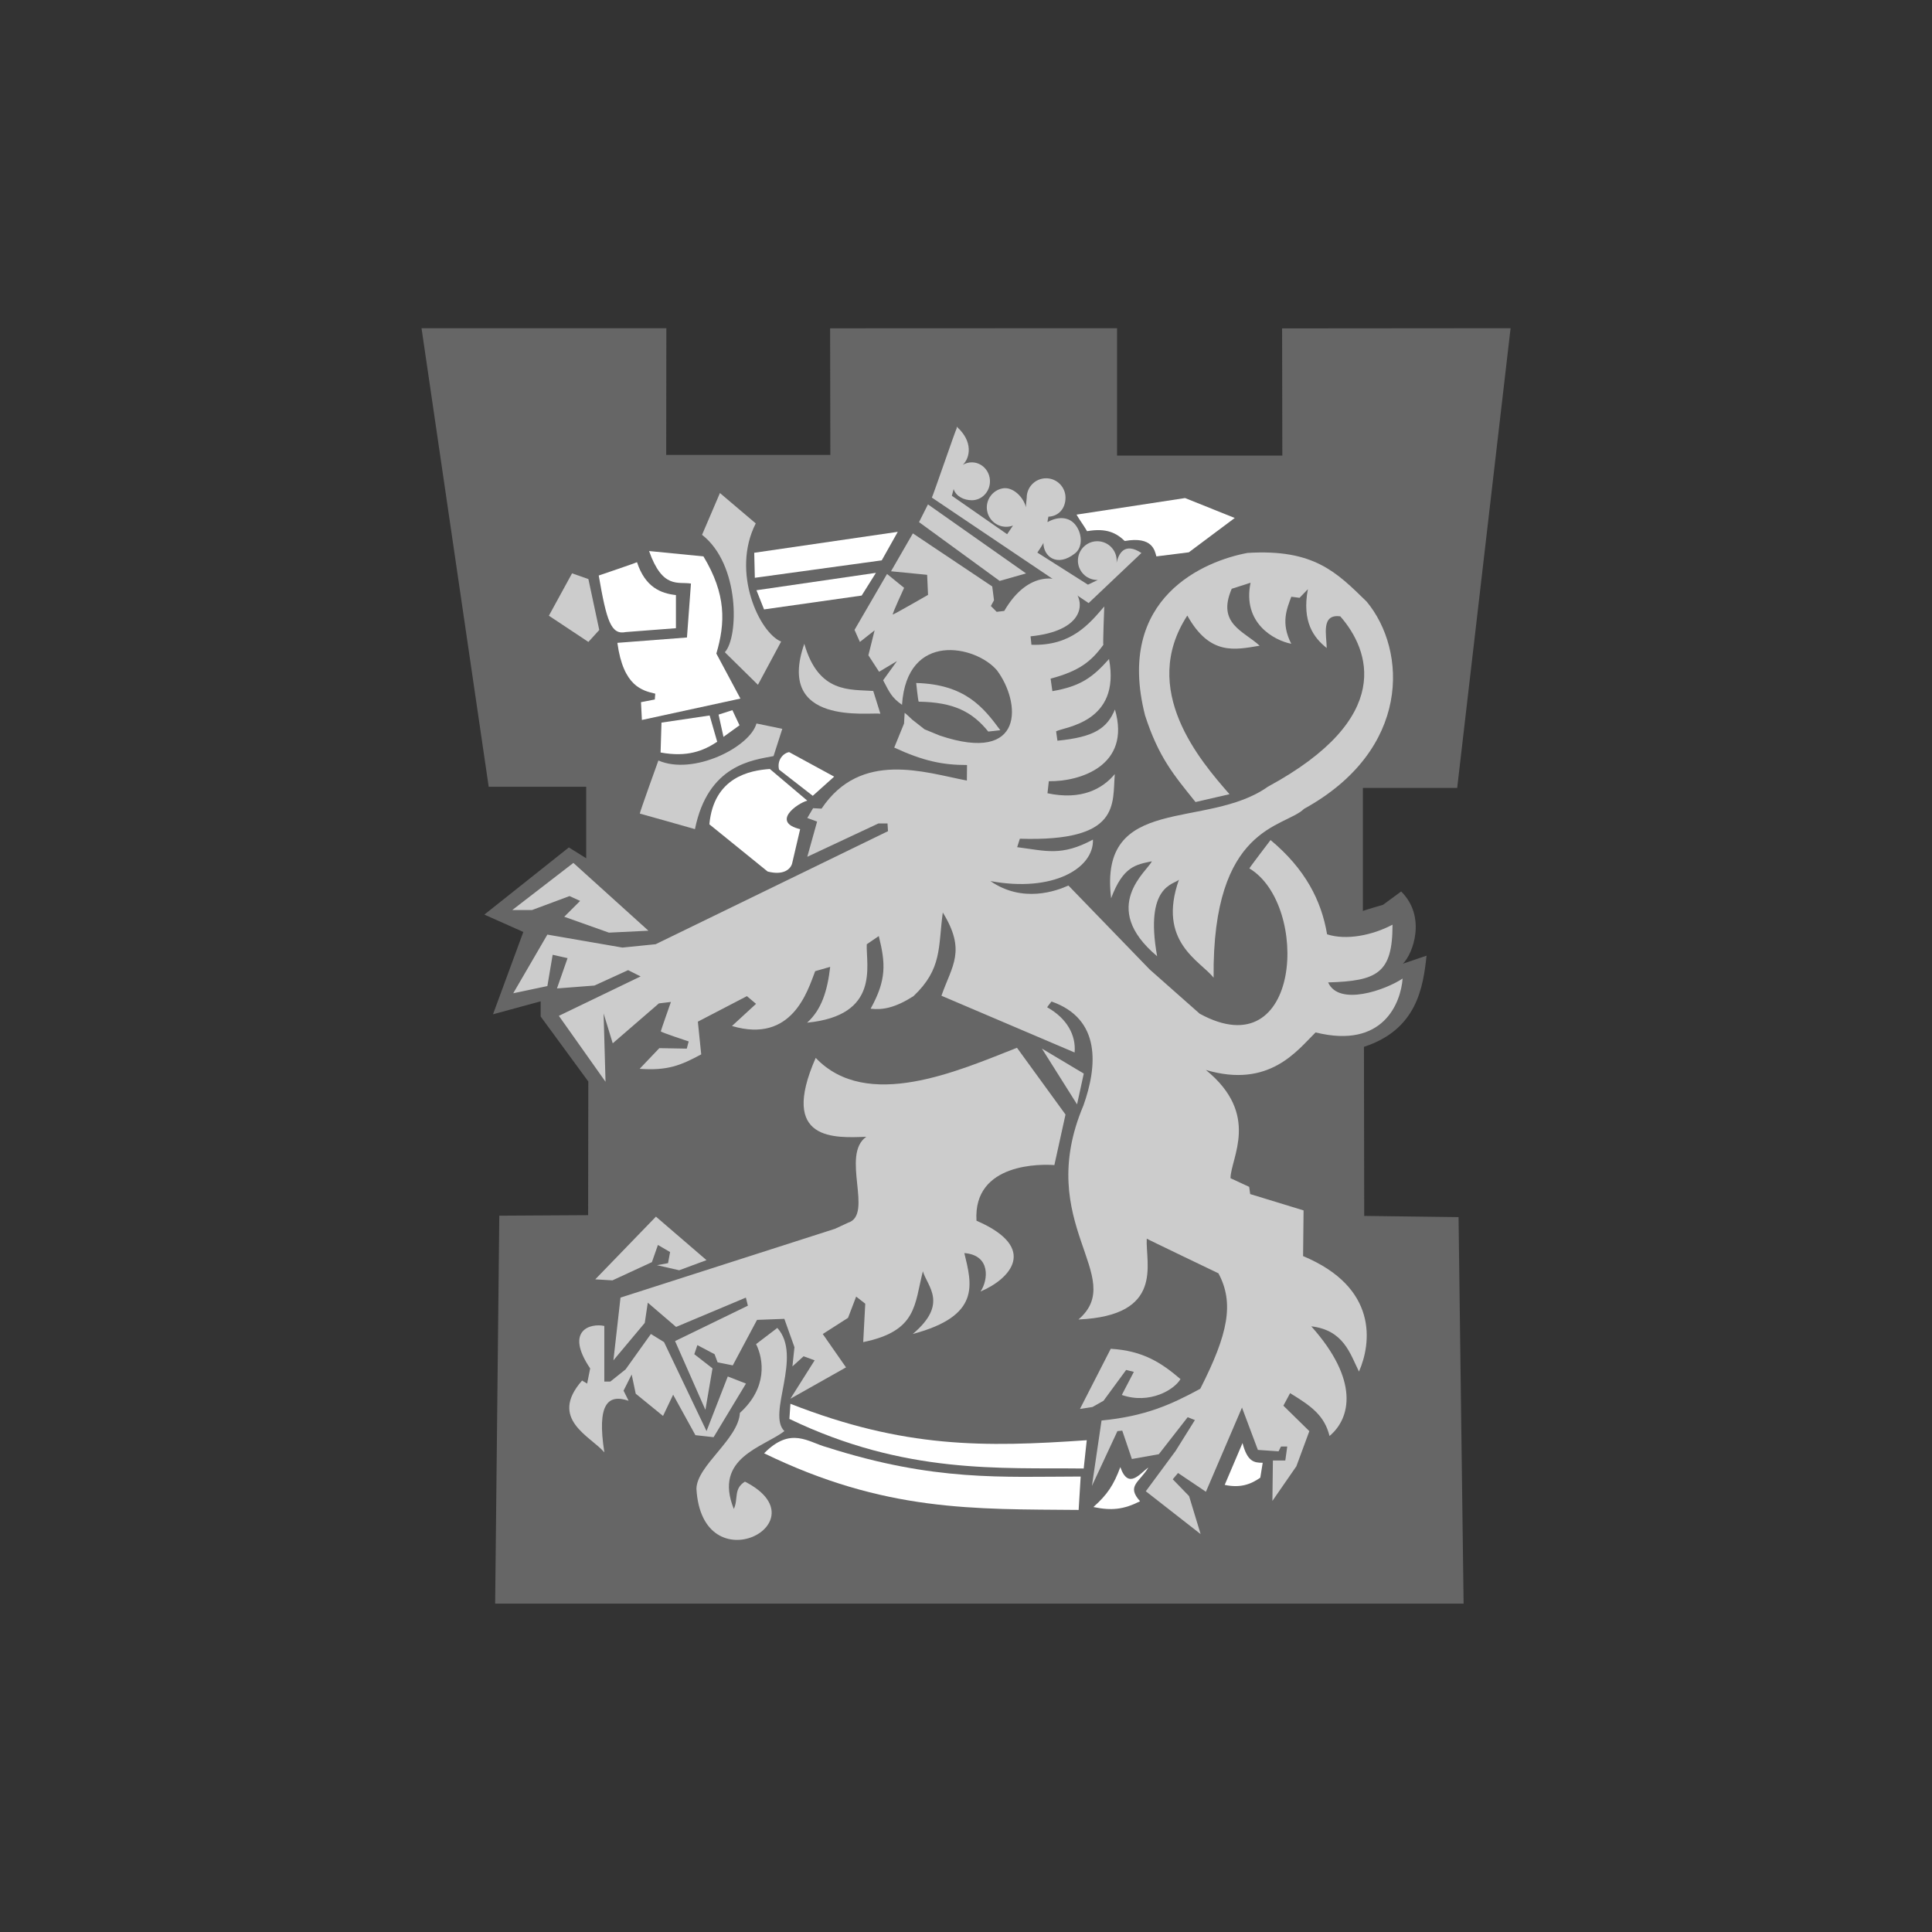
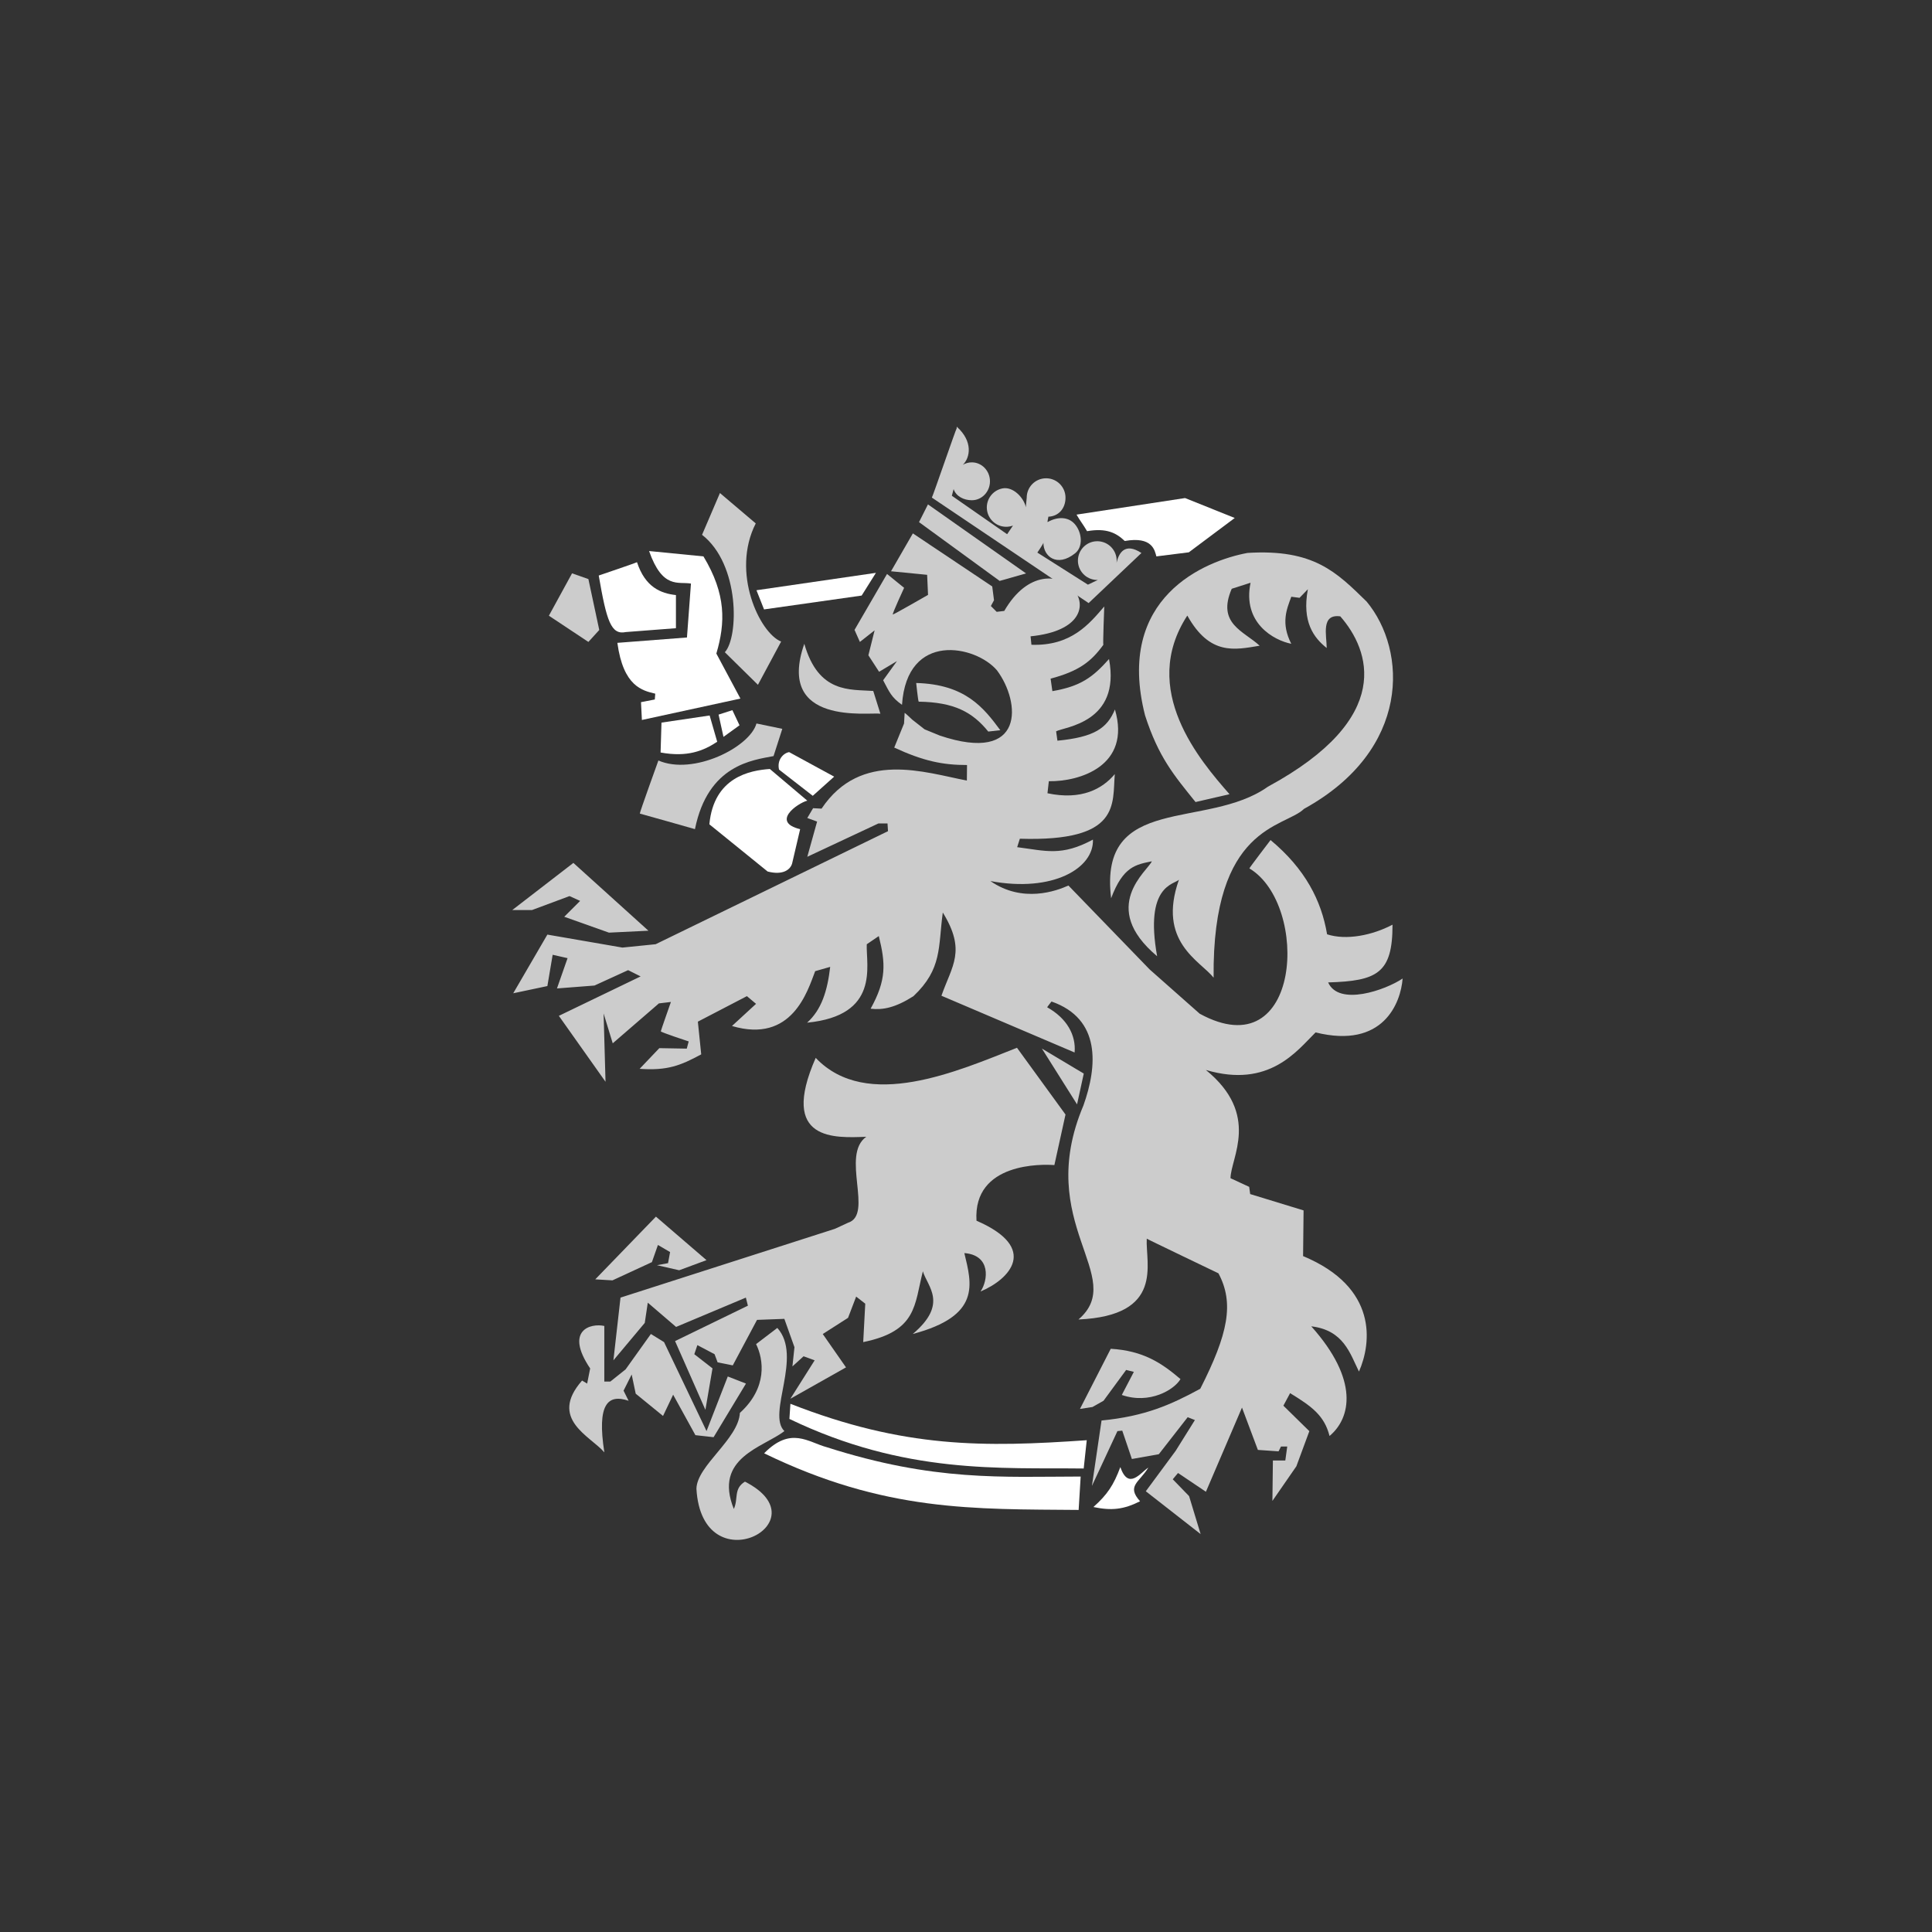
<svg xmlns="http://www.w3.org/2000/svg" id="Layer_2" data-name="Layer 2" width="512" height="512" viewBox="0 0 512 512">
  <rect x="0" y="0" width="512" height="512" fill="#333333" stroke="none" />
  <defs>
    <style>      .cls-1 {        fill: none;      }      .cls-2 {        fill: #fff;      }      .cls-2, .cls-3, .cls-4 {        fill-rule: evenodd;      }      .cls-3 {        fill: #666;      }      .cls-4 {        fill: #ccc;      }    </style>
  </defs>
  <g id="Layer_1-2" data-name="Layer 1">
    <g id="Layer_1-3" data-name="Layer_1">
-       <path id="path11" class="cls-3" d="M361.16,241.45c.02-.13,5.36-1.67,5.36-1.67l4.8-3.53c6.78,6.72,3.12,16.53.47,19.14l6.26-2.13c-.9,8.38-2.55,19.6-16.59,24.16l.07,44.81,25,.32,1.34,102.43H131.22l1.1-102.81,23.54-.14.05-35.42-12.63-17.23v-4.02l-12.63,3.44,8.04-21.82-10.33-4.6,22.39-17.8,4.6,2.87v-18.95h-25.84l-17.8-121.52h64.88l-.04,33.58h43.5l-.06-33.55,76.04-.03v33.75s43.8,0,43.8,0l-.06-33.7,60.55-.05-14.15,121.83h-24.99v32.62s0,0,0,0Z" />
-       <path id="path13" class="cls-2" d="M333.99,391.6l.64-3.95c-2.27,0-4.05-.25-5.35-5.23l-4.72,11.09c4.1.89,6.91-.13,9.43-1.91h0Z" />
      <path id="path15" class="cls-2" d="M168.81,148.98c2.17,6.63,6.3,8.28,10.32,8.72v8.78s-13.26,1.02-13.26,1.02c-3.95.83-5.11-2.92-7.2-14.98,0,0,10.1-3.43,10.14-3.53h0Z" />
      <path id="path17" class="cls-2" d="M163.61,170.36c1.57,11.59,6.65,12.66,10.04,13.47l-.12,1.54-3.66.71.24,4.72,26.11-5.67-6.38-11.93c2.4-8.14,2.64-15.7-3.42-25.75l-14.41-1.42c3.58,10.17,7.72,8.05,11.1,8.62l-1.06,14.29-18.43,1.42h0Z" />
      <path id="path19" class="cls-2" d="M190.07,196.58l-2.01-6.97-12.76,1.89-.24,7.92c7.13,1.31,11.38-.46,15-2.84h0Z" />
      <polygon id="polygon21" class="cls-2" points="194.09 188.2 190.43 189.38 191.73 195.28 195.98 192.21 194.09 188.2" />
-       <polygon id="polygon23" class="cls-2" points="199.88 146.49 200.04 153.12 233.67 148.5 237.92 140.94 199.88 146.49" />
      <polygon id="polygon25" class="cls-2" points="200.47 156.42 232.13 151.81 228.35 157.83 202.48 161.5 200.47 156.42" />
      <path id="path29" class="cls-2" d="M219.12,383.53c28.54,9.13,46.5,7.79,67.27,7.77l-.54,8.85c-27.74-.25-51.33.55-83.35-15.01,7.1-7.22,11.66-2.93,16.62-1.61h0Z" />
      <path id="path31" class="cls-2" d="M209.47,372.01l-.27,4.02c30.69,14.76,55.88,12.88,77.99,13.14l.81-7.5c-27.21,1.89-48.38,2.16-78.53-9.65h0Z" />
      <path id="path33" class="cls-2" d="M288.08,140.77c5.18-.91,7.78.49,9.99,2.6,7.38-1.31,7.96,2.57,8.38,4.08l8.6-1.08,12.17-9.1-13.17-5.28-28.76,4.39c1.09,1.87,1.71,2.53,2.8,4.4h0Z" />
      <path id="path35" class="cls-2" d="M304.32,388.93c-2.4,3.95-5.86,4.84-2.19,8.92-4.31,2.17-7.5,2.55-12.37,1.53,3.72-3.31,5.38-5.86,7.14-10.58,2.17,6.25,5.4,1.41,7.42.13h0Z" />
      <path id="path37" class="cls-2" d="M212.05,219.74c-7.76-1.88-.79-6.84,1.89-7.56l-9.92-8.39c-5.28.37-14.85,2.14-16.03,14.66l15.44,12.51c4.17,1.08,6.06-.58,6.49-2.13l2.13-9.1h0Z" />
      <path id="path39" class="cls-2" d="M206.45,203.94c-.59-2.6,1.18-4.37,2.68-4.62l11.93,6.5-5.67,5.08-8.94-6.95h0Z" />
      <g id="_53237960" data-name=" 53237960">
        <path id="path27" class="cls-4" d="M192.08,172.84l8.78,8.64,6.15-11.46c-5.67-2.24-13.35-18.31-6.73-31.31l-9.49-8.05-4.74,11.07c10.1,7.85,9.7,27.21,6.04,31.11h0Z" />
        <path id="path41" class="cls-4" d="M231.42,183.11l1.89,6.03c-2.91-.46-27.8,3.34-20.16-18.53,3.78,13.23,12.17,12.05,18.27,12.5h0Z" />
        <polygon id="polygon43" class="cls-4" points="155.93 153.46 158.81 166.95 155.93 170.12 145.46 163.17 151.6 151.94 155.93 153.46" />
        <path id="path45" class="cls-4" d="M174.48,201.54c9.26,4.03,24.26-3.53,25.99-9.81l6.85,1.42-2.32,7.22c-5.51,1.08-17.37,2.24-20.83,19.36,0,0-14.45-4.11-14.61-4.12-.16-.01,4.92-14.07,4.92-14.07h0Z" />
-         <path id="path47" class="cls-4" d="M265.09,193.51c-4.45-6.01-9.29-12.16-22.29-12.51,0,0,.51,4.93.67,4.95,9.37.14,14.22,2.73,18.43,7.92l3.19-.36h0Z" />
+         <path id="path47" class="cls-4" d="M265.09,193.51c-4.45-6.01-9.29-12.16-22.29-12.51,0,0,.51,4.93.67,4.95,9.37.14,14.22,2.73,18.43,7.92l3.19-.36h0" />
        <path id="path49" class="cls-4" d="M294.35,357.44c8.57.51,13.41,3.7,18.49,8.03-1.63,2.81-8.14,6.76-15.55,4.21l3.19-6.12-2.04-.51-5.99,8.16-2.93,1.66-3.32.51,8.16-15.94h0Z" />
        <polygon id="polygon51" class="cls-4" points="287.21 284.51 285.43 292.67 276.12 277.89 287.21 284.51" />
        <path id="path53" class="cls-4" d="M253.55,113.08c4.37,3.9,3.56,8.22,1.61,10.1.7-.41,1.51-.65,2.38-.65,2.66,0,4.81,2.25,4.81,5.02s-2.15,5.02-4.81,5.02c-2.08,0-4.2-1.03-4.82-2.96l-.47,1.77,14.4,10.02.26.16,1.54-2.28c-.27.1-.54.17-.82.23-2.78.54-5.48-1.28-6.02-4.06-.54-2.78,1.28-5.48,4.07-6.02,2.73-.53,5.59,2.33,6.2,5.02-.05-.28.21-2.27.21-2.56,0-2.84,2.3-5.14,5.14-5.14s5.14,2.3,5.14,5.14-1.81,4.95-4.58,5.04c.18-.21-.36,1.53-.13,1.41,2.47-1.4,5.41-1.54,7.24.63,1.82,2.17,2.22,5.91,0,7.67-4.79,3.8-8.4.81-8.39-2.8-.02.29-1.6,2.6-1.6,2.6l13.4,8.5,2.62-1.24c-.28,0-.57,0-.85-.05-2.81-.4-4.77-2.99-4.37-5.8.4-2.81,2.99-4.77,5.8-4.37,2.75.39,4.69,2.89,4.39,5.64.58-2.51,2.18-5.48,6.59-2.57l-14,13.27-41.54-27.96c.18-.11,6.44-18.38,6.57-18.32.04.03-.03-.5.06-.47h0Z" />
        <polygon id="polygon55" class="cls-4" points="135.76 241.17 151.95 228.68 171.84 246.65 161.38 247.16 149.53 242.95 153.74 238.75 150.93 237.47 140.99 241.17 135.76 241.17" />
        <path id="path57" class="cls-4" d="M226.46,166.93l1.42,3.19,3.9-3.07-1.65,6.61,2.84,4.37,4.73-2.83-3.66,5.08c1.7,3.2,2.17,4.5,5,6.51,1.3-19.61,19.55-15.76,25.16-9.15,6.3,8.4,7.61,24.95-15.16,17.29l-4.02-1.65-3.31-2.6s-1.81-1.74-1.97-1.76l-.16,2.82-2.6,6.38c7.72,3.56,12.8,4.62,19.29,4.62l-.04,4.12c-11.06-2.11-28.08-8.14-38.51,7.44l-2.24-.12-1.54,2.6,2.6.95s-2.56,9.23-2.6,9.33l18.84-8.83h2.42l.13,2.04-61.58,29.96-8.8.89-19.89-3.44-9.05,15.55,9.05-1.91,1.4-8.29,3.95.89-2.81,8.03,9.94-.77,8.92-4.08,3.31,1.66-21.67,10.45,12.37,17.47-.51-18.1,2.42,7.91,12.24-10.58,3.18-.38s-2.65,7.53-2.68,7.78c-.03.25,7.39,2.68,7.39,2.68l-.51,1.91-7.27-.13-5.22,5.48c7.42.52,10.86-.89,16.32-3.83l-.89-8.67,13-6.76,2.42,2.04-6.38,5.87c15.96,4.72,20.04-9.3,22.05-14.53l3.98-1.14c-.74,6.38-2.29,11.35-6.12,14.79,19.4-1.9,15.58-15.16,15.81-20.78l3.19-2.17c1.81,7.27,2.07,11.61-2.17,19.25,3.21.38,6.53-.25,11.35-3.32,7.68-7.26,6.53-13,7.78-22.18,6.27,10.2,2.45,14.03-.36,22.06l35.29,15.04c.41-4.58-2.02-9.05-7.27-11.98.03-.12,1.15-1.53,1.15-1.53,13.16,4.6,12.18,17.1,8.46,27.55-13.28,31.36,11.91,45.37-1.32,56.72,22.84-1.02,17.74-14.78,18.1-21.42-.15,0,19,9.18,19,9.18,4.23,7.91,2.57,16.07-4.82,30.6-7.78,4.21-14.53,7.27-26.16,8.41l-2.55,17.34,6.76-14.53,1.28-.13,2.55,7.52,7.14-1.27,7.65-9.81,1.91.76-5.1,8.16-7.91,10.71,14.53,11.35-3.06-10.07-4.33-4.46,1.4-1.66,7.39,4.97,9.56-22.31,4.21,11.22,5.48.38.64-1.27h1.66l-.51,3.7h-3.29s-.13,10.71-.13,10.71l6.35-9.18,3.44-9.31-6.88-6.75,1.78-3.32c5.63,3.45,9.07,5.87,10.45,11.35,5.63-4.71,7.93-14.78-4.84-29.06,8.57,1.02,10.25,7.15,12.64,11.99,3.32-7.52,5.1-22.31-14.81-30.6l.13-12.11-14.15-4.33-.26-1.91-4.95-2.29c.02-5.35,8.03-16.83-6.53-28.69,16.85,4.98,24.25-5.22,29.07-9.95,18,4.47,22.59-7.9,23.07-14.28-4.57,3.07-16.91,7.41-19.74,1.03,13.01-.38,17.08-2.42,17.06-15.3-5.33,2.81-12.21,4.21-17.34,2.55-1.5-8.92-5.78-17.32-14.98-24.98,0,0-5.65,7.39-5.61,7.52,16.03,9.56,13.86,53.28-13.17,38.5l-13.26-11.73-21.53-22.24c-3.15,1.43-12.13,4.74-20.67-1.18,16.58,3.09,27.45-3.41,27.17-10.99-8.35,4.5-12.48,2.97-20.08,2.01l.71-2.24c26.86.84,24.49-9.2,25.16-17.13-3.27,3.91-8.82,6.99-17.84,5.08l.36-3.19c8.07.13,21.9-4,17.52-19.01-2.09,4.97-5.43,7.32-15.24,8.27l-.35-2.48c2.13-1.18,17.21-2.26,14.02-19.16-4.33,4.86-7.52,7.22-15.01,8.51l-.47-3.31c7.48-2,10.71-4.46,13.98-8.97-.16-.01.24-10.16.24-10.16-3.98,4.62-8.74,10.51-19.3,10.15l-.23-2.24c27.09-2.7,5.53-28.33-6.97-6.73l-2.01.24-1.54-1.54.83-1.53-.47-3.66-21.03-14.06-5.79,10.04,9.57.94.24,5.32s-9.06,5.21-9.33,5.2c-.28-.02,2.99-7.07,2.99-7.07l-4.53-3.68-8.65,14.89h0Z" />
        <path id="path59" class="cls-4" d="M269.51,277.67l12.86,17.69-2.95,13.4c-3.08-.25-21.58-.79-20.64,14.74,16.75,7.26,8.71,15.56,1.07,18.76,2.01-2.93,2.81-9.63-4.29-10.18,2.01,8.33,4.42,16.63-13.67,21.44,9.51-8.02,3.88-12.58,2.68-16.61-2.28,8.86-1.47,15.83-15.81,18.76l.54-10.18-2.41-1.88-2.15,5.63-6.7,4.29,6.16,8.84-14.74,8.31,6.43-10.18-2.94-1.07-2.95,2.68.54-5.09-2.68-7.51-7.24.27-6.43,12.06-4.02-.81-.8-2.15-4.56-2.41-.81,2.41,4.82,3.75-1.88,10.99-8.04-18.22,19.3-9.38-.54-2.14-18.49,7.77-7.5-6.43-.8,5.36-8.31,9.92,1.88-16.62,56.82-18.23,3.48-1.61c6.84-2.13-2.01-17.94,4.83-22.78-8.18.29-23.19,1.36-13.4-20.91,13.53,14.22,37.65,3.5,53.34-2.68h0Z" />
        <polygon id="polygon61" class="cls-4" points="187.23 333.95 173.83 322.42 157.75 339.04 162.3 339.31 172.76 334.48 174.36 329.93 177.58 331.81 177.04 334.75 174.1 335.29 179.99 336.63 187.23 333.95" />
        <path id="path63" class="cls-4" d="M161.77,366.11l4.02-3.21,6.7-9.38,3.49,2.15,11.26,23.58,5.63-14.47,4.82,1.88-8.58,14.21-4.82-.54-5.9-10.72-2.68,5.63-7.24-5.9-1.07-5.09-2.15,4.29,1.34,2.68c-5.5-1.86-8.44.82-6.43,13.67-3.62-4.27-14.88-8.83-5.9-19.03l1.34.81.8-4.02c-6.84-10.17.13-12.05,3.75-11.26v14.74h1.6,0Z" />
        <path id="path65" class="cls-4" d="M205.99,351.91c6.83,7.52-2.82,22.8,1.88,27.34-5.5,4.31-18.9,6.99-13.4,20.64,1.26-2.72-.14-5.34,2.95-7.24,21.04,10.74-11.39,27.62-12.86,1.88.13-6.15,11.12-13.12,11.52-20.1,7.37-6.68,6.29-14.19,4.29-18.23l5.63-4.29h0Z" />
        <path id="path67" class="cls-4" d="M355.19,163.34c-5.21-.71-3.61,5.08-3.6,8.39-3.41-2.71-6.61-6.9-4.99-15.58l-2.21,2.28-2.18-.29c-1.21,3.28-2.83,6.96-.01,12.47-4.61-.91-13-5.51-10.79-16.18l-4.99,1.6c-4.01,9.28,3.19,11.18,7.4,15.09-6.61,1.09-13.2,2.69-19.17-7.99-12.8,19.66,3.38,38.44,11.18,47.34l-9,2.08c-5.79-7.19-9.8-11.9-13.38-22.97-7.99-31.36,15.95-40.97,27.15-43.05,17.59-1.09,23.59,5.11,31.57,12.89,10.79,12.98,11.78,39.31-16.58,54.93-5.21,5.08-24.38,4.28-23.97,44.74-3.61-4.51-15-9.5-9.19-25.96-1.21,1.29-9.18,1.39-5.78,20.28-15.59-13.09-2.41-22.68-1.4-25.16-4.21.89-7.6,1.29-10.79,9.79-3.41-27.87,25.35-18.03,41.55-29.56,33.74-18.29,26.95-36.27,19.18-45.14h0Z" />
        <polygon id="polygon69" class="cls-4" points="243.55 138.37 264.92 153.95 271.91 151.96 245.92 133.67 243.55 138.37" />
      </g>
    </g>
    <rect class="cls-1" width="512" height="512" />
  </g>
</svg>